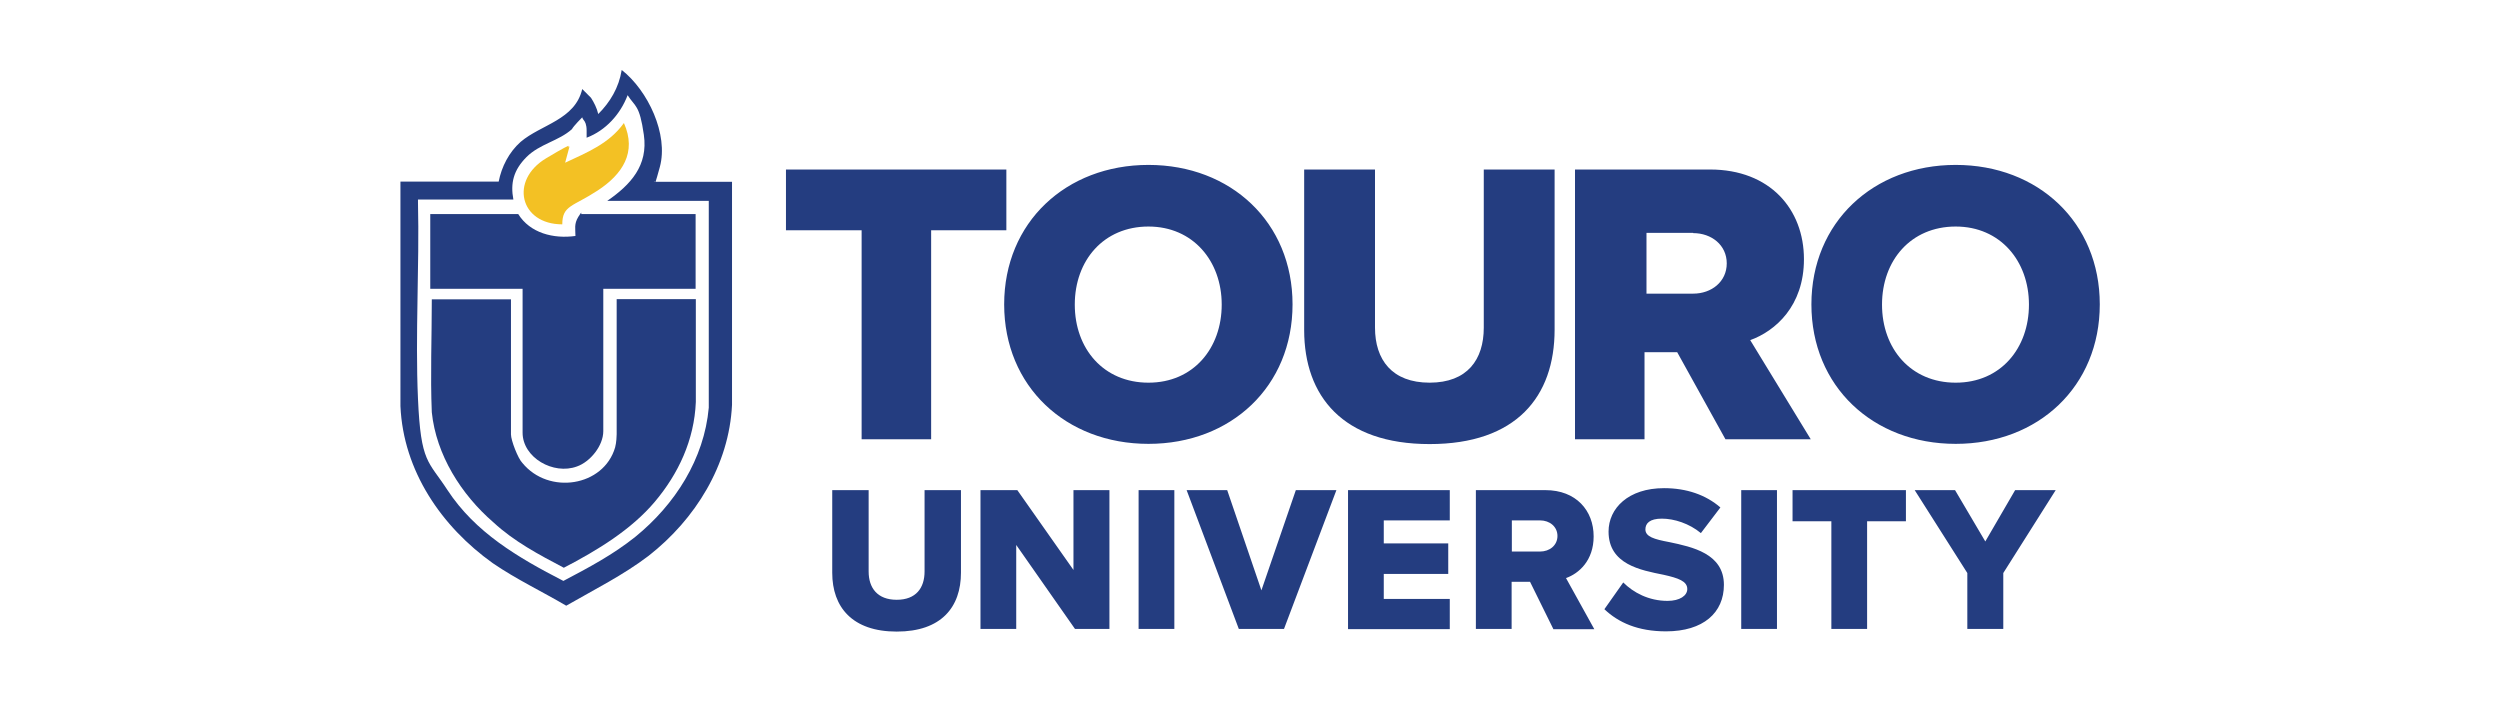
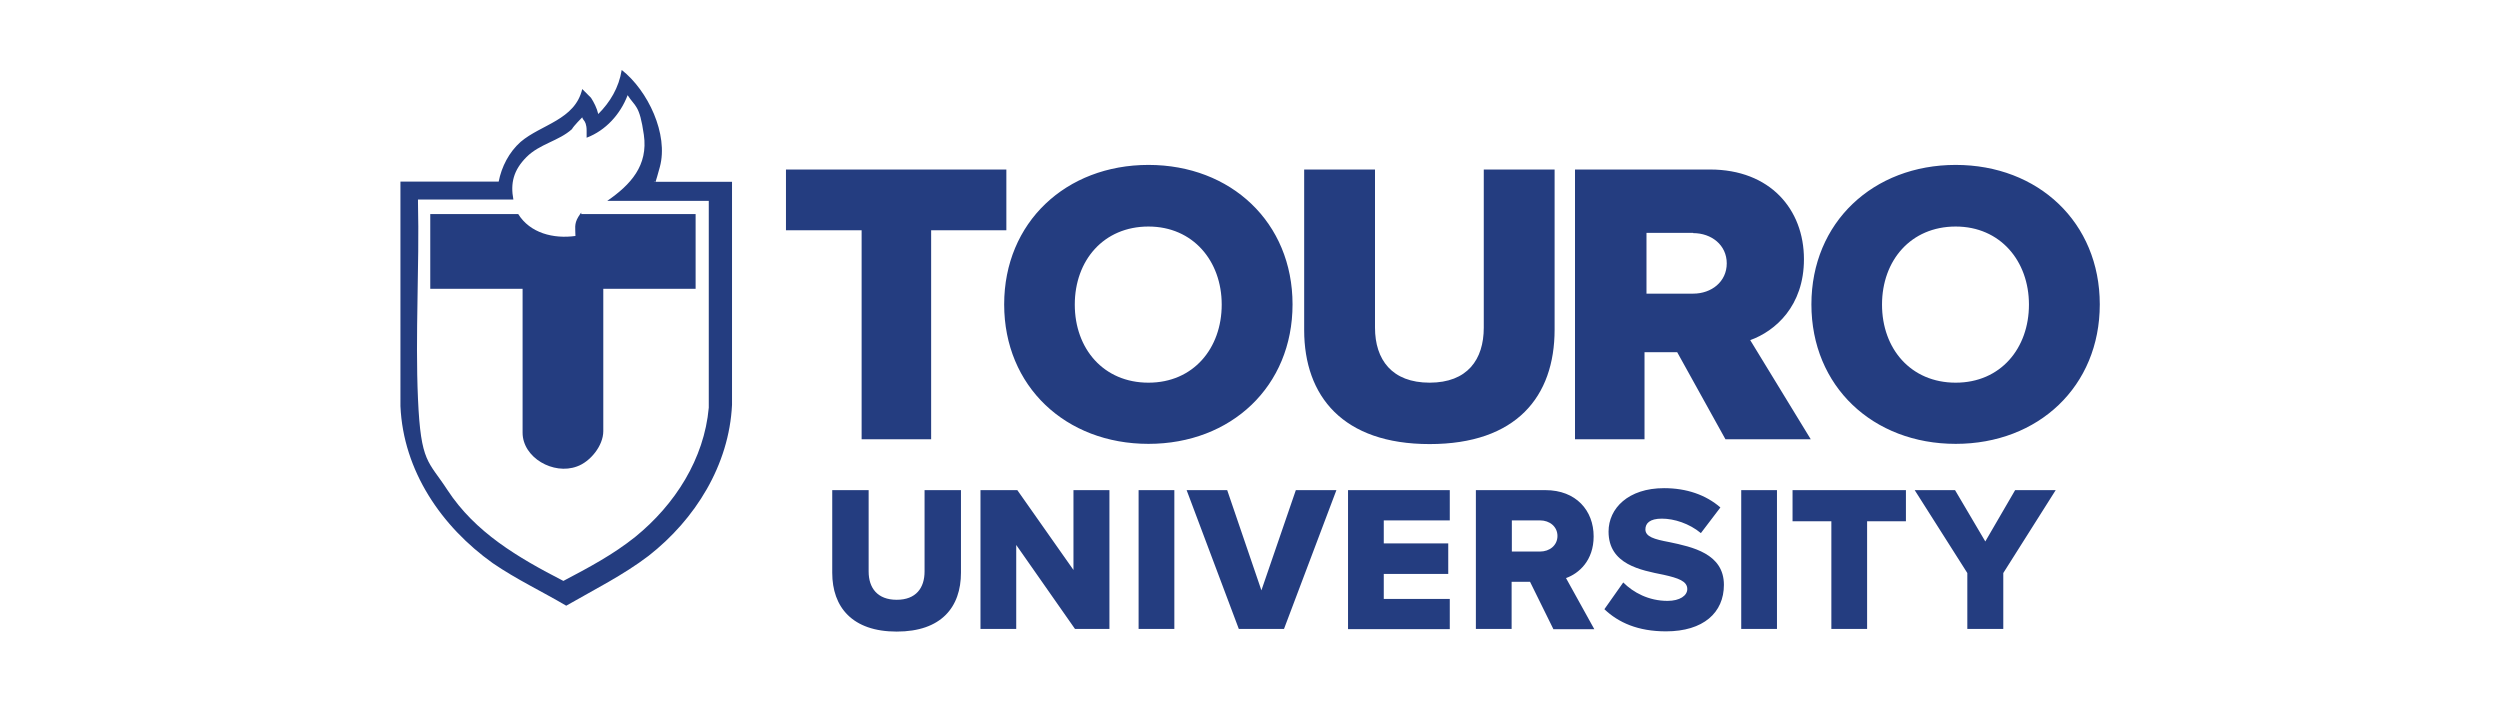
<svg xmlns="http://www.w3.org/2000/svg" id="Layer_1" version="1.1" viewBox="0 0 114 32">
  <defs>
    <style>.st1{fill:#133155}.st2{fill:#295c7c}.st3{fill:#fafafd}.st5{fill:#304d87}.st6{fill:#2d292a}.st7{fill:#075199}.st8{fill:#f9f5ee}.st9{fill:#444445}.st11{fill:#21201e}.st13{fill:#070707}.st14{fill:#f4eee2}.st15{fill:#5d627e}.st16{fill:#e1e6eb}.st17{fill:#81151d}.st18{fill:#1e4b6c}.st20{fill:#074f97}.st22{fill:#264a72}.st23{fill:#1d9ed9}.st24{fill:#444d4c}.st26{fill:#fafdfd}.st27{fill:#6c6e72}.st28{fill:#211f26}.st29{fill:#fafdff}.st31{fill:#232321}.st33{fill:#282425}.st34{fill:#1e9bca}.st35{fill:#79797c}.st37{fill:#c8c373}.st39{fill:#244879}.st40{fill:#5b6182}.st41{fill:#be202f}.st42{fill:#aaafba}.st43{fill:#931d1f}.st44{fill:#235130}.st46{fill:#e1eff4}.st47{fill:#f3f5f6}.st48{fill:#676a6e}.st49{fill:#403f3f}.st50{fill:#9e792c}.st51{fill:#eaecef}.st52{fill:#fcfaf7}.st55{fill:#25497a}.st56{fill:#23356e}.st57{fill:#255230}.st58{fill:#214a9f}.st59{fill:#252122}.st60{fill:#a5233a}.st61{fill:#2f4b85}.st62{fill:#1e489f}.st64{fill:#0a0a0a}.st66{fill:#23437f}.st67{fill:#ef463f}.st68{fill:#030303}.st69{fill:#243d80}.st71{fill:#f9f9fa}.st72{fill:#133256}.st73{fill:#1a3a5d}.st75{fill:#848587}.st77{fill:#6a6c70}.st78{fill:#6b6d71}.st79{fill:#2e2f2c}.st80{fill:#a51d40}.st83{fill:#253d83}.st84{fill:#2b2b28}.st85{fill:#231f20}.st86{fill:#163a64}.st89{fill:#953940}.st90{fill:#171717}.st91{fill:#254a7a}.st92{fill:#111}.st93{fill:#6d6f73}.st94{fill:#65696d}.st95{fill:#dddede}.st96{fill:#6dc6e4}.st97{fill:#20407d}.st99{fill:#034264}.st100{fill:#b1aeb0}.st102{fill:#2b2b2a}.st104{fill:#f6f7f9}.st105{fill:#aa212b}.st106{fill:#004f71}.st109{fill:#971b21}.st110{fill:#06768e}.st112{fill:#295776}.st113{fill:#204f2d}.st114{fill:#0c5047}.st115{fill:#686b6e}.st116{fill:#9a722a}.st118{fill:#3e598f}.st120{fill:#fbfcfe}.st121{fill:#fffcfc}.st122{fill:#a52339}.st123{fill:#243e83}.st124{fill:#05a06f}.st125{fill:#fafcfe}.st127{fill:#f7f2e9}.st128{fill:#154669}.st130{fill:#e5e5e5}.st131{fill:#094f46}.st132{fill:#858588}.st133{fill:#085299}.st135{fill:#2b2728}.st136{fill:#282927}.st137{fill:#fafbfc}.st138{fill:#1d3a67}.st139{fill:#a37d2d}.st140{fill:#00496c}.st142{fill:#16467b}.st143{fill:#0a446c}.st144{fill:#b92026}.st145{fill:#f36d21}.st146{fill:#113457}.st147{fill:#8e2836}.st148{fill:#f8faf8}.st149{fill:#313c6c}.st151{fill:#393737}.st153{fill:#253466}.st154{fill:#2d2929}.st155{fill:#0c3936}.st156{fill:#e0dfe5}.st157{fill:#373737}.st158{fill:#193c5b}.st159{fill:#65686c}.st160{fill:#78c8e3}.st162{fill:#17a0db}.st163{fill:#35518a}.st164{fill:#2a2627}.st165{fill:#8c2634}.st167{fill:#060606}.st168{fill:#163a59}.st170{fill:#3a6585}.st171{fill:#f1eddd}.st172{fill:#015097}.st174{fill:#6a6d70}.st175{fill:#f7f8f8}.st176{fill:#67696d}.st177{fill:#6b6c6c}.st178{fill:#fdfeff}.st179{fill:#c4cdd8}.st180{fill:#142f54}.st181{fill:#253c81}.st182{fill:#f7fcfc}.st183{fill:#2f2b2c}.st184{fill:#1f499f}.st185{fill:#274b7b}.st186{fill:#5b607d}.st187{fill:#fbfcfc}.st188{fill:#ce2030}.st189{fill:#9d9bb6}.st190{fill:#334f88}.st191{fill:#004568}.st192{fill:#2a4c7c}.st193{fill:#c52127}.st194{fill:#213e7c}.st195{fill:#82bcdf}.st196{fill:#1d405e}.st198{fill:#5e6089}.st199{fill:#91a5ba}.st200{fill:#636887}.st203{fill:#0e2542}.st205{fill:#0f2542}.st206{fill:#169fda}.st207{fill:#8f2a36}.st209{fill:#6d7074}.st210{fill:#6d0c18}.st211{fill:#f7f8fa}.st212{fill:#22417f}.st213{fill:#292928}.st214{fill:#0b0b0b}.st216{fill:#696b6f}.st218{fill:#fff}.st219{fill:#14544c}.st221{fill:#80191c}.st222{fill:#0f2643}.st223{fill:#045098}.st224{fill:#204678}.st225{fill:#1a3e5c}.st226{fill:#084063}.st228{fill:#efe6d3}.st233{fill:#a61d36}.st234{fill:#132b4f}.st238{fill:#f6f6f8}.st239{fill:#f9fbfc}.st240{fill:#2b3681}.st241{fill:#173c5a}.st244{fill:#0d0e0e}.st245{fill:#183b59}.st246{fill:#99702a}.st248{fill:#f3f2f4}.st249{fill:#8dcb83}.st252{fill:#334f89}.st253{fill:#eef0f3}.st254{fill:#d2e4ed}.st256{fill:#2a2626}.st257{fill:#f3f3f6}.st259{fill:#323331}.st260{fill:#a71d36}.st261{fill:#168094}.st262{fill:#224778}.st263{fill:#0e3936}.st265{fill:#506899}.st267{fill:#52658c}.st268{fill:#0d2541}.st269{fill:#262725}.st271{fill:#363132}.st272{fill:#272324}.st273{fill:#aeafb0}.st274{fill:#e6e6e5}.st276{fill:#1b3f5d}.st277{fill:#0e3a38}.st278{fill:#465a83}.st279{fill:#242422}.st281{fill:#f37e8c}.st283{fill:#f7fbfe}.st284{fill:#080808}.st287{fill:#ccd0db}.st288{fill:#1f4260}.st290{fill:#253d82}.st293{fill:#293767}.st294{fill:#2a2728}.st295{fill:#ef453e}.st296{fill:#e4e8ef}.st297{fill:#113559}.st303{fill:#24512f}.st304{fill:#5e637f}.st305{fill:#1d3966}.st308{fill:#686969}.st309{fill:#284681}.st310{fill:#292526}.st311{fill:#f2f2f2}.st313{fill:#6b6b6b}.st314{fill:#0c0c0c}.st315{fill:#3d3d3c}.st316{fill:#9f7b2c}.st318{fill:#f6f7f8}.st319{fill:#132c51}.st324{fill:#1e499f}.st327{fill:#273666}.st328{fill:#1f8499}.st329{fill:#1f1d24}.st330{fill:#282826}.st331{fill:#4e6088}.st332{fill:#373636}.st333{fill:#f8fafb}.st335{fill:#332f2f}.st336{fill:#66696c}.st337{fill:#1c7cc1}.st338{fill:#243e84}.st339{fill:#035096}.st340{fill:#17457b}.st341{fill:#1782c5}.st342{fill:#b79751}.st343{fill:#cbcbcb}.st344{fill:#1c1b22}.st345{fill:#6c6d6d}.st346{fill:#6a6a6a}.st347{fill:#717477}.st348{fill:#55668d}.st349{fill:#d8dce4}.st350{fill:#f4f7fa}.st351{fill:#244280}.st353{fill:#22502e}.st354{fill:#262223}.st355{fill:#78779b}.st357{fill:#005199}.st358{fill:#8c89a9}.st359{fill:#646a86}.st360{fill:#324496}.st361{fill:#ce2127}.st362{fill:#a51e24}.st363{fill:#fbfeff}.st366{fill:#f1f2f3}.st367{fill:#195577}.st369{fill:#333}.st370{fill:#495b84}.st371{fill:#16467c}.st372{fill:#4e6188}.st373{display:none}.st374{fill:#2a3783}.st377{fill:#104168}.st378{fill:#16385a}.st379{fill:#363734}.st380{fill:#fdfefc}.st381{fill:#fcfdfd}.st382{fill:#f5f6f6}.st383{fill:#595f81}.st384{fill:#0e3835}.st385{fill:#adaeb0}.st386{fill:#8e2936}.st387{fill:#133659}.st391{fill:#243364}.st392{fill:#06a171}.st394{fill:#204a9f}.st396{fill:#090909}.st397{fill:#838486}.st399{fill:#f7fcfd}.st401{fill:#e9f6f7}.st402{fill:#818385}.st403{fill:#466d8c}</style>
  </defs>
  <path d="M0 0h114v32H0z" class="st218" />
  <g id="Layer_1-2">
    <path d="M29.83 8.29h3.55v10.17c-.13 2.74-1.67 5.22-3.81 6.89-1.14.87-2.48 1.54-3.75 2.27-1.14-.67-2.27-1.2-3.35-1.94-2.34-1.67-4.08-4.21-4.21-7.16V8.28h4.48c.13-.67.47-1.34 1-1.81.94-.8 2.48-1 2.81-2.41l.4.4c.13.2.27.47.33.74.54-.54.94-1.2 1.07-2.01 1.2.94 2.14 2.94 1.74 4.42-.4 1.47-.2.47-.27.67Zm-2.14.87c1.07-.74 1.87-1.61 1.67-3.01s-.4-1.27-.74-1.81c-.33.87-1 1.61-1.87 1.94v-.33c0-.27-.07-.4-.13-.47s-.07-.13-.07-.13-.4.4-.47.54c-.6.54-1.47.67-2.07 1.27s-.74 1.2-.6 1.94h-4.35v.13c.07 2.94-.13 6.02 0 8.96s.47 2.81 1.34 4.15c1.27 1.94 3.21 3.08 5.29 4.15 1.14-.6 2.27-1.2 3.28-2.01 1.81-1.47 3.14-3.55 3.35-5.89V9.16h-4.68.07Z" class="st69" />
-     <path d="M31.73 13.71v4.62c-.07 1.74-.8 3.28-1.87 4.55s-2.61 2.21-4.15 3.01c-1.14-.6-2.27-1.2-3.21-2.07-1.47-1.27-2.61-3.08-2.81-5.02-.07-1.67 0-3.41 0-5.15h3.61v6.16c0 .27.32 1.1.52 1.3 1.2 1.47 3.71 1.08 4.23-.71.06-.22.07-.53.07-.6v-6.16h3.61z" class="st69" />
    <path d="M23.63 9.76c.54.87 1.61 1.14 2.61 1 0-.33-.07-.54.13-.87s.13-.13.13-.13h5.22v3.41h-4.21v6.49c0 .67-.6 1.4-1.2 1.61-1.07.4-2.48-.4-2.48-1.54v-6.56h-4.21V9.76z" class="st69" />
-     <path d="M25.64 10.23c-1.94 0-2.41-2.01-.74-3.01s.74-.33 1.07-.54l-.2.74c1-.47 2.01-.87 2.68-1.81.6 1.34-.07 2.34-1.2 3.08s-1.61.67-1.61 1.54" style="fill:#f3c124" />
    <path d="M39.29 20.03V10.5h-3.45V7.73h10.05v2.77h-3.43v9.53zM52.37 7.52c3.76 0 6.57 2.62 6.57 6.36s-2.8 6.36-6.57 6.36-6.58-2.62-6.58-6.36 2.82-6.36 6.58-6.36m0 2.81c-2.05 0-3.36 1.55-3.36 3.56s1.31 3.56 3.36 3.56 3.34-1.57 3.34-3.56-1.31-3.56-3.34-3.56M59.47 7.73h3.23v7.21c0 1.46.77 2.51 2.49 2.51s2.47-1.05 2.47-2.51V7.73h3.23v7.3c0 3.06-1.75 5.22-5.7 5.22s-5.72-2.18-5.72-5.2zM78.68 20.03l-2.2-3.97h-1.49v3.97h-3.17V7.73h6.16c2.73 0 4.28 1.81 4.28 4.09 0 2.14-1.31 3.28-2.45 3.69l2.76 4.52zm-1.47-9.41h-2.13v2.77h2.13c.83 0 1.53-.54 1.53-1.38s-.7-1.38-1.53-1.38ZM89.18 7.52c3.76 0 6.57 2.62 6.57 6.36s-2.8 6.36-6.57 6.36-6.58-2.62-6.58-6.36 2.82-6.36 6.58-6.36m0 2.81c-2.05 0-3.36 1.55-3.36 3.56s1.31 3.56 3.36 3.56 3.34-1.57 3.34-3.56-1.31-3.56-3.34-3.56M37.95 22.35h1.66v3.71c0 .75.4 1.29 1.28 1.29s1.27-.54 1.27-1.29v-3.71h1.66v3.76c0 1.58-.9 2.69-2.93 2.69s-2.94-1.12-2.94-2.68zM49.02 28.68l-2.68-3.83v3.83h-1.63v-6.33h1.68l2.56 3.64v-3.64h1.64v6.33h-1.58ZM51.92 28.68v-6.33h1.63v6.33zM56.49 28.68l-2.38-6.33h1.85l1.56 4.57 1.57-4.57h1.85l-2.39 6.33H56.5ZM61.47 28.68v-6.33h4.64v1.38H63.1v1.05h2.94v1.39H63.1v1.14h3.01v1.38h-4.64ZM70.83 28.68l-1.06-2.15h-.84v2.15H67.3v-6.33h3.17c1.4 0 2.2.93 2.2 2.11 0 1.1-.67 1.69-1.26 1.9l1.29 2.33h-1.87Zm-.6-4.95h-1.29v1.42h1.29c.43 0 .79-.28.79-.71s-.36-.71-.79-.71M74.02 26.56c.46.46 1.16.84 2.02.84.56 0 .9-.24.9-.54 0-.36-.41-.5-1.08-.65-1.04-.21-2.51-.47-2.51-1.97 0-1.06.9-1.98 2.53-1.98 1.02 0 1.9.3 2.57.88l-.89 1.17c-.53-.44-1.22-.66-1.78-.66s-.75.22-.75.49c0 .33.39.45 1.09.58 1.04.22 2.49.52 2.49 1.95 0 1.27-.94 2.12-2.64 2.12-1.28 0-2.17-.4-2.81-1.01zM79.4 28.68v-6.33h1.63v6.33zM83.51 28.68v-4.91h-1.77v-1.42h5.17v1.42h-1.77v4.91zM89.71 28.68v-2.55l-2.4-3.78h1.84l1.38 2.34 1.36-2.34h1.85l-2.39 3.78v2.55h-1.63Z" class="st69" />
  </g>
</svg>